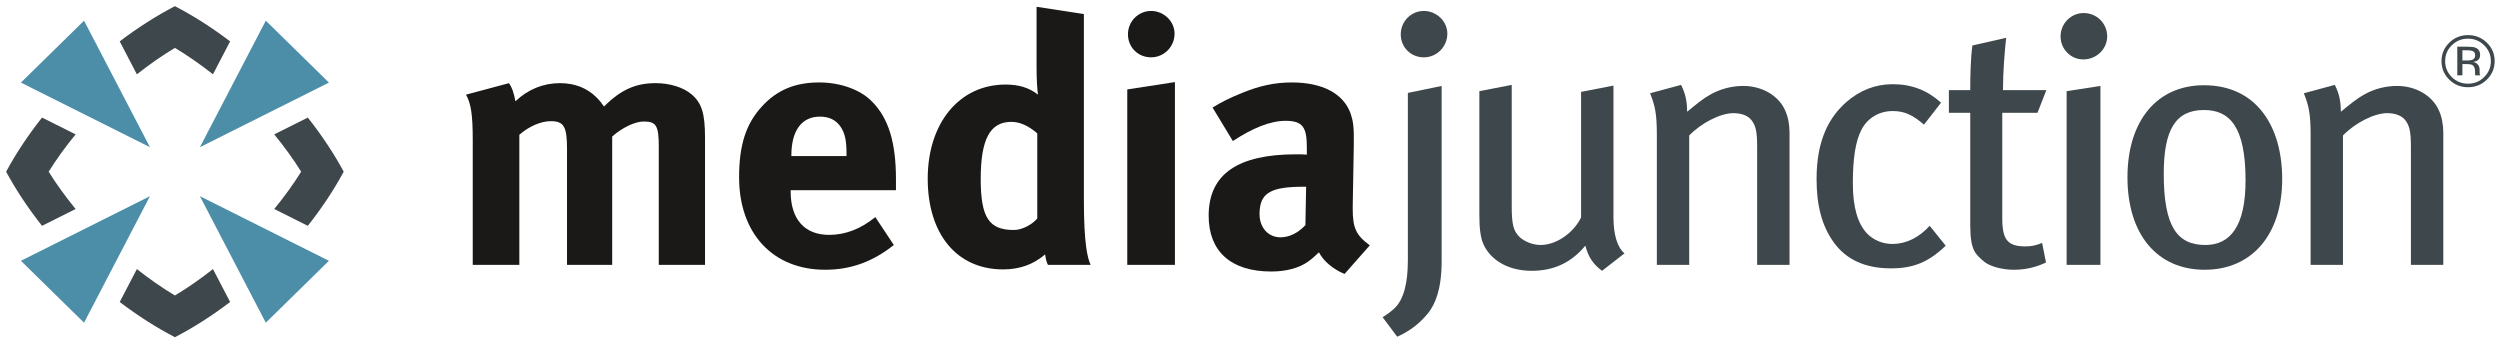
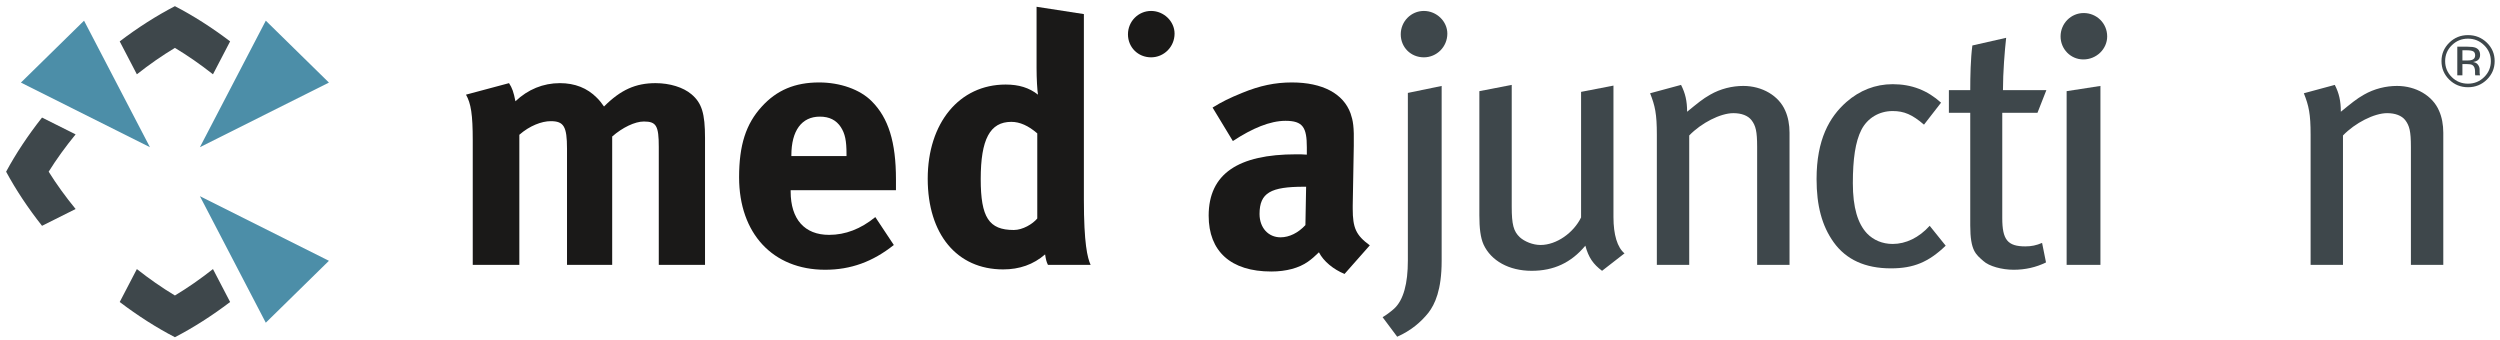
<svg xmlns="http://www.w3.org/2000/svg" width="265px" height="36px" viewBox="0 0 265 36" version="1.1">
  <g class="media-junction-brand" transform="translate(1, 1)">
    <g class="media-junction-type" transform="translate(48, 0)">
      <path d="M4.957,7.813 C5.296,8.331 5.447,8.774 5.636,9.735 C6.956,8.479 8.577,7.813 10.35,7.813 C11.933,7.813 13.252,8.331 14.27,9.367 C14.535,9.624 14.799,9.958 15.025,10.291 C16.797,8.515 18.38,7.813 20.491,7.813 C22.001,7.813 23.432,8.257 24.3,8.996 C25.393,9.922 25.732,11.029 25.732,13.619 L25.732,27.077 L20.831,27.077 L20.831,14.578 C20.831,12.324 20.567,11.88 19.248,11.88 C18.305,11.88 16.986,12.509 15.892,13.47 L15.892,27.077 L11.103,27.077 L11.103,14.765 C11.103,12.398 10.764,11.844 9.369,11.844 C8.427,11.844 7.144,12.324 6.05,13.286 L6.05,27.077 L1.111,27.077 L1.111,13.877 C1.111,11.141 0.923,9.958 0.395,9.034 L4.957,7.813" class="media-fill" fill="#1A1918" />
      <path d="M45.744,24.968 C43.52,26.743 41.182,27.594 38.468,27.594 C32.925,27.594 29.344,23.751 29.344,17.795 C29.344,14.394 30.06,12.14 31.756,10.291 C33.34,8.554 35.262,7.739 37.826,7.739 C40.052,7.739 42.163,8.479 43.406,9.735 C45.179,11.511 45.972,14.062 45.972,18.018 L45.972,19.164 L34.81,19.164 L34.81,19.31 C34.81,22.233 36.281,23.896 38.882,23.896 C40.616,23.896 42.239,23.268 43.783,22.011 L45.744,24.968 L45.744,24.968 Z M40.73,15.54 L40.73,15.319 C40.73,13.915 40.579,13.174 40.127,12.472 C39.637,11.733 38.92,11.363 37.902,11.363 C35.98,11.363 34.885,12.843 34.885,15.468 L34.885,15.54 L40.73,15.54 L40.73,15.54 Z" class="media-fill" fill="#1A1918" />
      <path d="M65.891,20.163 C65.891,24.82 66.267,26.337 66.607,27.077 L62.083,27.077 C61.931,26.781 61.856,26.485 61.781,25.966 C60.537,27.041 59.066,27.557 57.33,27.557 C52.43,27.557 49.338,23.822 49.338,17.944 C49.338,12.029 52.694,7.962 57.596,7.962 C58.99,7.962 60.084,8.293 61.027,9.034 C60.951,8.627 60.876,7.334 60.876,6.224 L60.876,-0.283 L65.891,0.493 L65.891,20.163 L65.891,20.163 Z M58.199,11.917 C55.936,11.917 54.956,13.766 54.956,17.98 C54.956,22.049 55.823,23.379 58.462,23.379 C59.406,23.379 60.461,22.75 60.951,22.159 L60.951,13.137 C60.01,12.324 59.104,11.917 58.199,11.917 L58.199,11.917 L58.199,11.917 Z" class="media-fill" fill="#1A1918" />
      <path d="M73.016,5.077 C74.374,5.077 75.504,3.969 75.504,2.562 C75.504,1.27 74.374,0.16 73.016,0.16 C71.658,0.16 70.564,1.27 70.564,2.638 C70.564,4.005 71.621,5.077 73.016,5.077" class="media-fill" fill="#1A1918" />
-       <path d="M70.491,8.479 L70.491,27.077 L75.543,27.077 L75.543,7.702 L70.491,8.479" class="media-fill" fill="#1A1918" />
      <path d="M82.662,8.849 C84.548,8.073 86.169,7.739 87.942,7.739 C91.184,7.739 93.408,8.923 94.162,11.029 C94.425,11.807 94.54,12.398 94.502,14.431 L94.389,20.792 L94.389,21.124 C94.389,23.157 94.728,23.933 96.2,25.006 L93.521,28.038 C92.353,27.557 91.297,26.707 90.807,25.744 C90.43,26.115 90.015,26.485 89.638,26.743 C88.695,27.409 87.338,27.78 85.756,27.78 C81.456,27.78 79.118,25.635 79.118,21.862 C79.118,17.426 82.248,15.357 88.394,15.357 C88.771,15.357 89.11,15.357 89.524,15.393 L89.524,14.618 C89.524,12.509 89.11,11.807 87.263,11.807 C85.642,11.807 83.756,12.585 81.683,13.951 L79.533,10.402 C80.551,9.773 81.305,9.403 82.662,8.849 L82.662,8.849 L82.662,8.849 Z M89.222,18.794 C85.717,18.794 84.511,19.423 84.511,21.678 C84.511,23.157 85.453,24.156 86.734,24.156 C87.676,24.156 88.619,23.675 89.374,22.861 L89.449,18.794 L89.222,18.794 L89.222,18.794 Z" class="media-fill" fill="#1A1918" />
      <path d="M102.419,32.142 C101.628,33.139 100.535,34.065 99.102,34.692 L97.556,32.622 C97.933,32.401 98.386,32.067 98.763,31.734 C99.781,30.81 100.233,29.035 100.233,26.632 L100.233,8.849 L103.815,8.109 L103.815,26.669 C103.815,29.738 103.099,31.255 102.419,32.142 L102.419,32.142 L102.419,32.142 Z M101.93,5.077 C100.535,5.077 99.479,4.005 99.479,2.638 C99.479,1.27 100.573,0.16 101.93,0.16 C103.288,0.16 104.418,1.27 104.418,2.562 C104.418,3.969 103.288,5.077 101.93,5.077 L101.93,5.077 L101.93,5.077 Z" class="junction-fill" fill="#3E474B" />
      <path d="M120.818,27.706 C119.878,27.001 119.387,26.301 119.047,25.043 C117.538,26.854 115.691,27.706 113.355,27.706 C110.941,27.706 109.055,26.632 108.263,24.932 C107.926,24.191 107.812,23.157 107.812,21.827 L107.812,8.663 L111.243,7.999 L111.243,20.901 C111.243,22.787 111.43,23.526 112.109,24.156 C112.6,24.598 113.467,24.968 114.296,24.968 C115.992,24.968 117.804,23.675 118.594,22.049 L118.594,8.738 L122.027,8.073 L122.027,22.011 C122.027,23.896 122.44,25.228 123.196,25.857 L120.818,27.706" class="junction-fill" fill="#3E474B" />
      <path d="M137.257,27.077 L137.257,14.578 C137.257,12.916 137.109,12.324 136.656,11.733 C136.278,11.252 135.599,10.994 134.732,10.994 C133.376,10.994 131.339,12.029 130.057,13.36 L130.057,27.077 L126.626,27.077 L126.626,13.286 C126.626,11.068 126.437,10.217 125.91,8.886 L129.191,7.999 C129.642,8.886 129.833,9.7 129.833,10.845 C130.923,9.958 131.489,9.477 132.282,9.034 C133.376,8.405 134.62,8.109 135.79,8.109 C137.787,8.109 139.559,9.145 140.238,10.734 C140.538,11.401 140.69,12.213 140.69,13.063 L140.69,27.077 L137.257,27.077" class="junction-fill" fill="#3E474B" />
      <path d="M151.435,27.446 C148.721,27.446 146.686,26.522 145.365,24.674 C144.122,22.934 143.556,20.792 143.556,17.98 C143.556,13.802 144.913,11.401 146.723,9.81 C148.117,8.589 149.777,7.924 151.624,7.924 C153.66,7.924 155.319,8.589 156.752,9.884 L154.943,12.213 C153.697,11.141 152.831,10.771 151.624,10.771 C150.191,10.771 148.947,11.511 148.305,12.767 C147.665,14.024 147.402,15.873 147.402,18.424 C147.402,21.012 147.929,22.714 148.909,23.751 C149.587,24.451 150.53,24.859 151.624,24.859 C153.021,24.859 154.414,24.191 155.546,22.934 L157.243,25.043 C155.432,26.781 153.848,27.446 151.435,27.446" class="junction-fill" fill="#3E474B" />
      <path d="M166.972,10.956 L163.24,10.956 L163.24,22.122 C163.24,24.414 163.804,25.117 165.688,25.117 C166.33,25.117 166.86,25.006 167.461,24.748 L167.877,26.818 C166.82,27.335 165.688,27.594 164.446,27.594 C163.2,27.594 161.844,27.224 161.239,26.669 C160.448,25.966 159.846,25.597 159.846,22.899 L159.846,10.956 L157.582,10.956 L157.582,8.554 L159.846,8.554 C159.846,7.111 159.883,5.225 160.071,3.821 L163.653,3.007 C163.502,4.338 163.314,6.667 163.314,8.554 L167.915,8.554 L166.972,10.956" class="junction-fill" fill="#3E474B" />
      <path d="M171.835,5.3 C170.478,5.3 169.421,4.191 169.421,2.86 C169.421,1.492 170.516,0.382 171.874,0.382 C173.231,0.382 174.361,1.455 174.361,2.86 C174.361,4.191 173.231,5.3 171.835,5.3 L171.835,5.3 L171.835,5.3 Z M170.063,27.077 L170.063,8.663 L173.646,8.109 L173.646,27.077 L170.063,27.077 L170.063,27.077 Z" class="junction-fill" fill="#3E474B" />
-       <path d="M184.692,27.594 C179.639,27.594 176.511,23.822 176.511,17.795 C176.511,11.807 179.639,8.035 184.616,8.035 C190.197,8.035 192.913,12.398 192.913,17.98 C192.913,23.86 189.707,27.594 184.692,27.594 L184.692,27.594 L184.692,27.594 Z M184.616,10.661 C181.6,10.661 180.357,12.767 180.357,17.426 C180.357,23.084 181.826,24.968 184.767,24.968 C187.407,24.968 189.029,22.973 189.029,18.128 C189.029,12.398 187.332,10.661 184.616,10.661 L184.616,10.661 L184.616,10.661 Z" class="junction-fill" fill="#3E474B" />
      <path d="M206.556,27.077 L206.556,14.578 C206.556,12.916 206.404,12.324 205.954,11.733 C205.577,11.252 204.897,10.994 204.032,10.994 C202.674,10.994 200.636,12.029 199.356,13.36 L199.356,27.077 L195.924,27.077 L195.924,13.286 C195.924,11.068 195.736,10.217 195.208,8.886 L198.489,7.999 C198.941,8.886 199.129,9.7 199.129,10.845 C200.223,9.958 200.788,9.477 201.579,9.034 C202.674,8.405 203.918,8.109 205.085,8.109 C207.086,8.109 208.857,9.145 209.536,10.734 C209.838,11.401 209.989,12.213 209.989,13.063 L209.989,27.077 L206.556,27.077" class="junction-fill" fill="#3E474B" />
      <path d="M212.603,3.098 C213.276,3.098 213.848,3.331 214.322,3.8 C214.795,4.263 215.031,4.825 215.031,5.48 C215.031,6.139 214.795,6.703 214.322,7.169 C213.851,7.636 213.279,7.869 212.603,7.869 C211.932,7.869 211.357,7.636 210.886,7.169 C210.419,6.703 210.185,6.139 210.185,5.48 C210.185,4.825 210.419,4.263 210.89,3.8 C211.364,3.331 211.934,3.098 212.603,3.098 L212.603,3.098 L212.603,3.098 Z M215.434,5.475 C215.434,4.714 215.162,4.063 214.61,3.525 C214.057,2.989 213.391,2.721 212.609,2.721 C211.834,2.721 211.171,2.989 210.624,3.525 C210.075,4.065 209.798,4.714 209.798,5.475 C209.798,6.244 210.07,6.893 210.615,7.436 C211.163,7.976 211.83,8.247 212.609,8.247 C213.391,8.247 214.057,7.976 214.61,7.436 C215.162,6.893 215.434,6.24 215.434,5.475 L215.434,5.475 L215.434,5.475 Z M213.366,4.877 C213.366,5.108 213.259,5.263 213.041,5.346 C212.927,5.389 212.75,5.412 212.513,5.412 L212.016,5.412 L212.016,4.33 L212.486,4.33 C212.792,4.33 213.016,4.366 213.156,4.439 C213.297,4.515 213.366,4.661 213.366,4.877 L213.366,4.877 L213.366,4.877 Z M211.473,3.95 L211.473,6.986 L212.016,6.986 L212.016,5.789 L212.449,5.789 C212.743,5.789 212.943,5.822 213.063,5.887 C213.259,6.002 213.356,6.232 213.356,6.58 L213.356,6.823 L213.366,6.92 C213.368,6.932 213.37,6.943 213.376,6.953 C213.378,6.961 213.379,6.971 213.381,6.986 L213.891,6.986 L213.871,6.946 C213.859,6.924 213.851,6.868 213.845,6.788 C213.84,6.708 213.838,6.631 213.838,6.562 L213.838,6.34 C213.838,6.187 213.786,6.029 213.67,5.869 C213.56,5.707 213.383,5.608 213.145,5.574 C213.336,5.541 213.483,5.492 213.59,5.423 C213.791,5.299 213.891,5.096 213.891,4.83 C213.891,4.446 213.73,4.189 213.409,4.058 C213.228,3.985 212.943,3.95 212.562,3.95 L211.473,3.95 L211.473,3.95 Z" class="junction-fill reg" fill="#3E474B" />
    </g>
    <g class="sarlac">
      <path d="M4.159,17.199 C4.997,15.857 5.96,14.531 7.014,13.244 L3.455,11.461 C1.961,13.353 0.682,15.283 -0.352,17.199 C0.682,19.115 1.961,21.045 3.455,22.937 L7.015,21.155 C5.96,19.867 4.997,18.542 4.159,17.199" class="brand-chevron" fill="#3E474B" />
-       <path d="M30.924,17.199 C30.086,18.542 29.123,19.867 28.068,21.154 L31.628,22.937 C33.122,21.045 34.4,19.115 35.435,17.199 C34.4,15.283 33.122,13.353 31.628,11.462 L28.068,13.244 C29.123,14.531 30.086,15.857 30.924,17.199" class="brand-chevron" fill="#3E474B" />
      <path d="M17.541,30.322 C16.172,29.5 14.821,28.556 13.508,27.522 L11.69,31.012 C13.619,32.476 15.587,33.731 17.541,34.745 C19.496,33.731 21.464,32.476 23.393,31.012 L21.575,27.522 C20.262,28.556 18.91,29.5 17.541,30.322" class="brand-chevron" fill="#3E474B" />
      <path d="M17.541,4.076 C18.911,4.898 20.262,5.843 21.575,6.876 L23.393,3.386 C21.464,1.922 19.496,0.667 17.541,-0.346 C15.587,0.667 13.619,1.922 11.689,3.386 L13.508,6.876 C14.821,5.842 16.172,4.898 17.541,4.076" class="brand-chevron" fill="#3E474B" />
      <path d="M20.189,19.795 L27.174,33.207 L33.866,26.645 L20.189,19.795" class="brand-arrow" fill="#4C8EA8" />
      <path d="M14.894,14.603 L7.909,1.192 L1.217,7.754 L14.894,14.603" class="brand-arrow" fill="#4C8EA8" />
-       <path d="M11.67,25.985 L14.894,19.795 L1.217,26.645 L7.909,33.207 L11.67,25.985" class="brand-arrow" fill="#4C8EA8" />
      <path d="M20.189,14.603 L33.866,7.754 L27.174,1.192 L20.189,14.603" class="brand-arrow" fill="#4C8EA8" />
    </g>
  </g>
</svg>